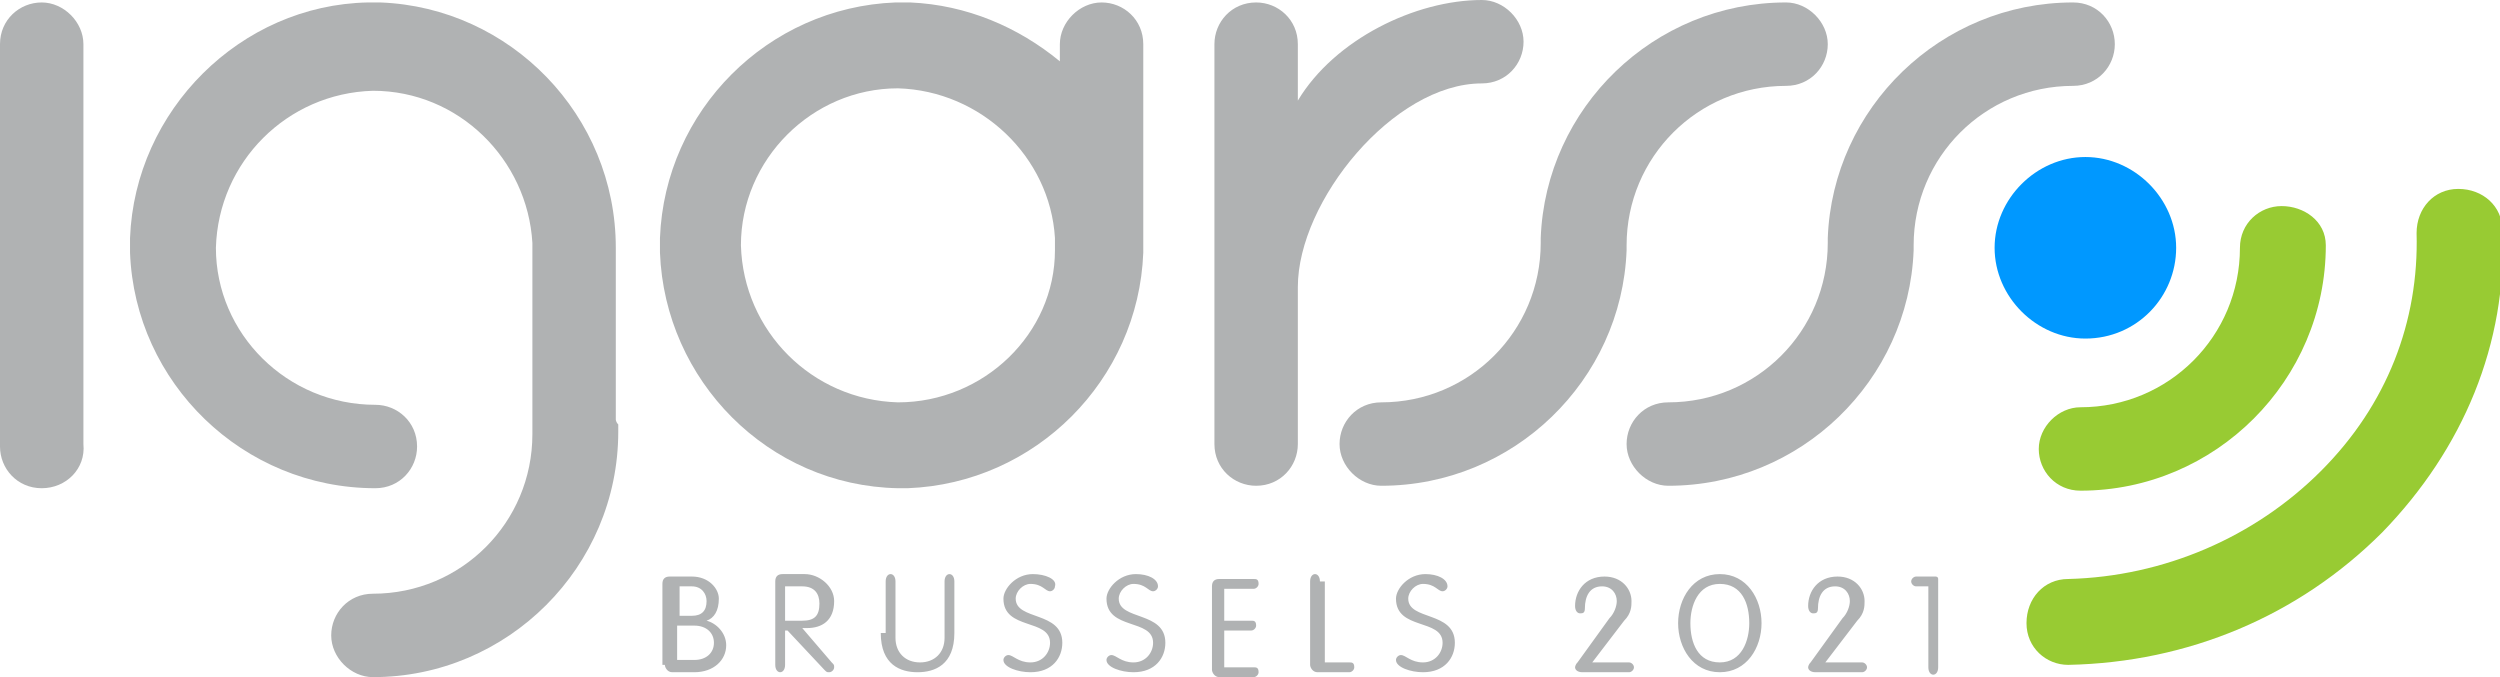
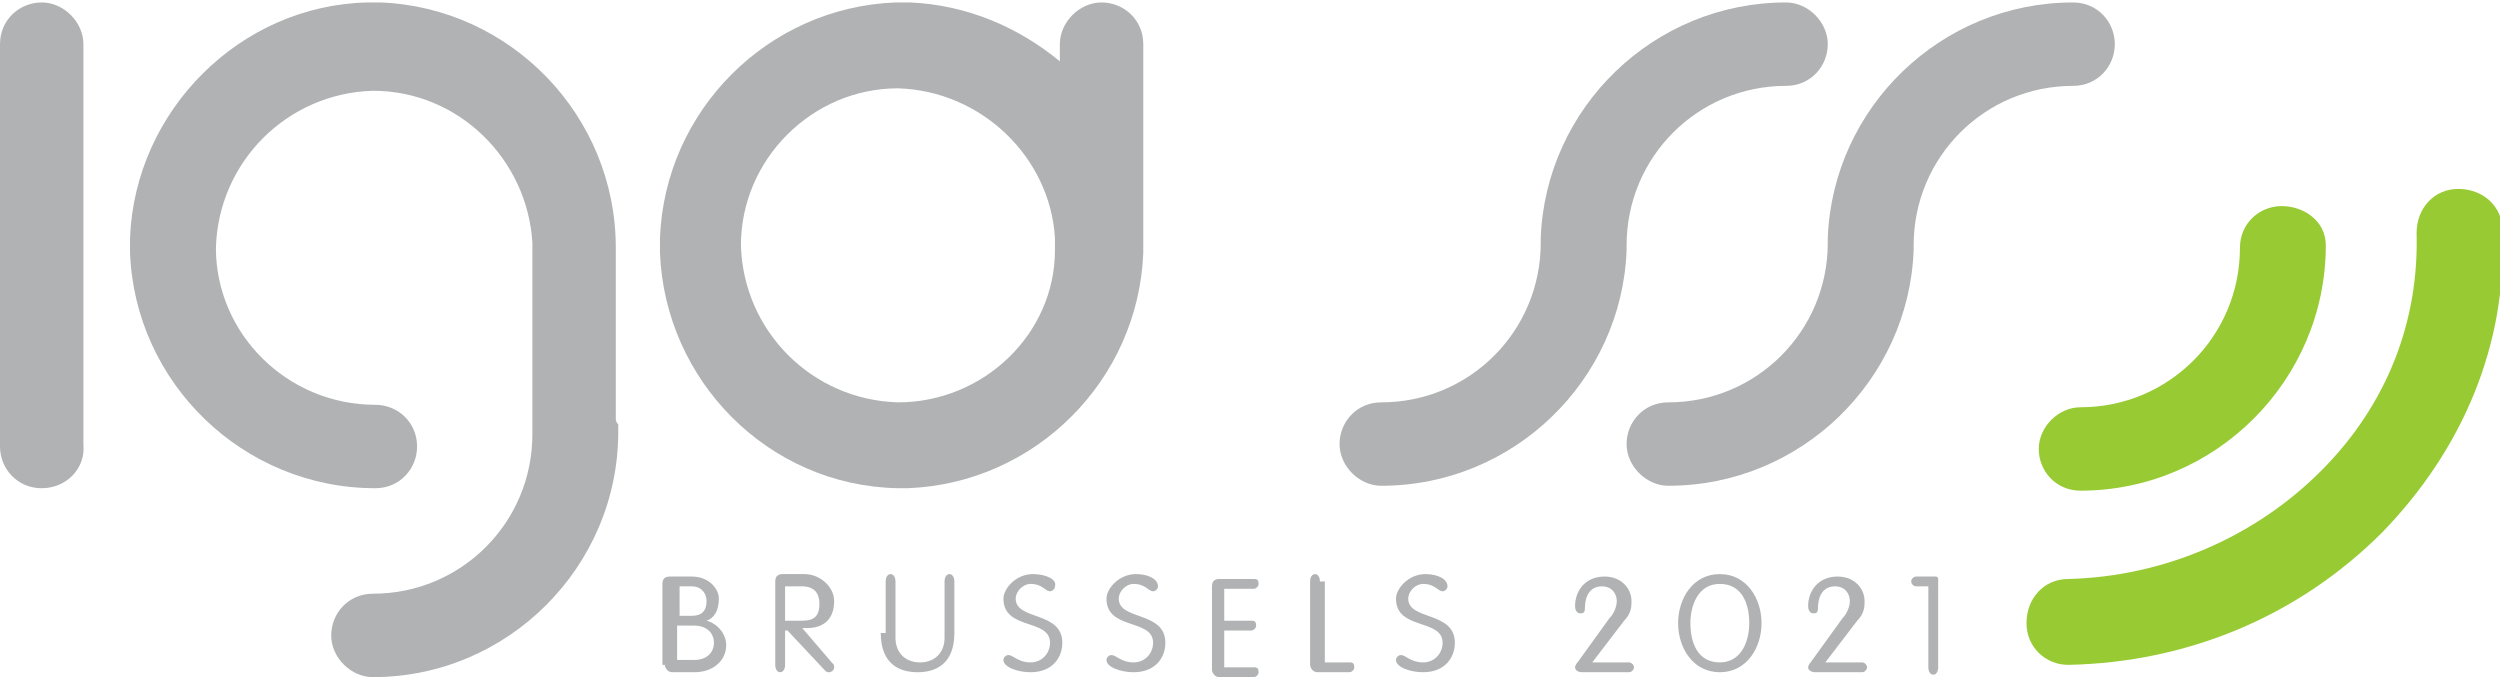
<svg xmlns="http://www.w3.org/2000/svg" xmlns:xlink="http://www.w3.org/1999/xlink" version="1.1" id="Layer_1" x="0px" y="0px" viewBox="0 0 101.9 27.6" style="enable-background:new 0 0 101.9 27.6;" xml:space="preserve">
  <style type="text/css">
	.st0{clip-path:url(#SVGID_2_);fill:#0098FF;}
	.st1{clip-path:url(#SVGID_2_);fill:#98CB33;}
	.st2{clip-path:url(#SVGID_2_);fill:#B0B2B3;}
</style>
  <g>
    <defs>
      <rect id="SVGID_1_" y="0" width="101.9" height="27.6" />
    </defs>
    <clipPath id="SVGID_2_">
      <use xlink:href="#SVGID_1_" style="overflow:visible;" />
    </clipPath>
-     <path class="st0" d="M85,13.8c-2,0-3.7-1.7-3.7-3.7c0-2,1.7-3.7,3.7-3.7c2,0,3.7,1.7,3.7,3.7C88.7,12.1,87.1,13.8,85,13.8" />
    <path class="st1" d="M84.8,20c-1,0-1.7-0.8-1.7-1.7s0.8-1.7,1.7-1.7c3.6,0,6.5-2.9,6.5-6.5c0-1,0.8-1.7,1.7-1.7S94.8,9,94.8,10   C94.8,15.5,90.3,20,84.8,20" />
    <path class="st1" d="M84.3,27.1c-0.9,0-1.7-0.7-1.7-1.7c0-1,0.7-1.8,1.7-1.8c3.9-0.1,7.6-1.7,10.3-4.4c2.7-2.7,4-6.1,3.9-9.7   c0-1,0.7-1.8,1.7-1.8c1,0,1.8,0.7,1.8,1.7c0.2,4.6-1.6,8.9-4.9,12.3C93.7,25.1,89.2,27,84.3,27.1C84.3,27.1,84.3,27.1,84.3,27.1" />
    <path class="st2" d="M72.8,0.1c-5.4,0-9.8,4.3-10,9.6c0,0.1,0,0.1,0,0.2c0,3.6-2.9,6.5-6.5,6.5c-1,0-1.7,0.8-1.7,1.7   s0.8,1.7,1.7,1.7c5.4,0,9.8-4.3,10-9.6c0-0.1,0-0.1,0-0.2c0-3.6,2.9-6.5,6.5-6.5c1,0,1.7-0.8,1.7-1.7S73.7,0.1,72.8,0.1" />
    <path class="st2" d="M84.5,0.1c-5.4,0-9.8,4.3-10,9.6c0,0.1,0,0.1,0,0.2c0,3.6-2.9,6.5-6.5,6.5c-1,0-1.7,0.8-1.7,1.7   s0.8,1.7,1.7,1.7c5.4,0,9.8-4.3,10-9.6c0-0.1,0-0.1,0-0.2c0-3.6,2.9-6.5,6.5-6.5c1,0,1.7-0.8,1.7-1.7S85.5,0.1,84.5,0.1" />
    <path class="st2" d="M36.6,16.4c-3.5-0.1-6.3-2.9-6.4-6.4c0-3.5,2.9-6.4,6.4-6.4c3.4,0.1,6.2,2.8,6.4,6.1v0.4c0,0,0,0.1,0,0.1   C43,13.6,40.1,16.4,36.6,16.4 M46.6,10C46.6,10,46.6,9.9,46.6,10c0-0.2,0-0.2,0-0.3c0,0,0-0.1,0-0.1V1.8c0-1-0.8-1.7-1.7-1.7   s-1.7,0.8-1.7,1.7v0.7c-1.7-1.4-3.8-2.3-6.1-2.4c-0.1,0-0.1,0-0.2,0c0,0-0.1,0-0.1,0c0,0-0.1,0-0.1,0c-0.1,0-0.1,0-0.2,0   c-5.2,0.2-9.4,4.4-9.6,9.6c0,0.1,0,0.1,0,0.2c0,0,0,0.1,0,0.1c0,0,0,0.1,0,0.1c0,0.1,0,0.1,0,0.2c0.2,5.2,4.4,9.5,9.7,9.6   c0,0,0.1,0,0.1,0c0,0,0,0,0,0c0,0,0.1,0,0.1,0c0.1,0,0.1,0,0.2,0c5.2-0.2,9.4-4.4,9.6-9.6C46.6,10.2,46.6,10.1,46.6,10   C46.6,10.1,46.6,10,46.6,10" />
    <path class="st2" d="M25.1,17.1v-6.8c0-0.1,0-0.1,0-0.2c0-5.4-4.3-9.8-9.6-10c-0.1,0-0.1,0-0.2,0c-0.1,0-0.1,0-0.2,0c0,0,0,0,0,0   c0,0-0.1,0-0.1,0C9.8,0.2,5.5,4.5,5.3,9.7c0,0.1,0,0.1,0,0.2c0,0,0,0.1,0,0.1c0,0,0,0.1,0,0.1c0,0.1,0,0.1,0,0.2   c0.2,5.3,4.6,9.6,10,9.6c1,0,1.7-0.8,1.7-1.7c0-1-0.8-1.7-1.7-1.7c-3.6,0-6.5-2.9-6.5-6.4c0.1-3.5,2.9-6.3,6.4-6.4   c3.5,0,6.3,2.8,6.5,6.2c0,0,0,0.1,0,0.1v7.2c0,0.1,0,0.2,0,0.3c0,0.1,0,0.1,0,0.2c0,3.6-2.9,6.5-6.5,6.5c-1,0-1.7,0.8-1.7,1.7   s0.8,1.7,1.7,1.7c5.5,0,10-4.5,10-10c0-0.1,0-0.2,0-0.3C25.1,17.2,25.1,17.1,25.1,17.1" />
    <path class="st2" d="M1.7,19.9c-1,0-1.7-0.8-1.7-1.7V1.8c0-1,0.8-1.7,1.7-1.7s1.7,0.8,1.7,1.7v16.3C3.5,19.1,2.7,19.9,1.7,19.9" />
    <path class="st2" d="M27.6,23.9h0.6c0.4,0,0.6,0.3,0.6,0.6c0,0.4-0.2,0.6-0.6,0.6h-0.5V23.9z M27.6,25.5h0.7c0.5,0,0.8,0.3,0.8,0.7   c0,0.4-0.3,0.7-0.8,0.7h-0.7V25.5z M27.1,27.1c0,0.1,0.1,0.3,0.3,0.3h0.9c0.8,0,1.3-0.5,1.3-1.1c0-0.5-0.4-0.9-0.8-1v0   c0.3-0.1,0.5-0.4,0.5-0.9c0-0.4-0.4-0.9-1.1-0.9h-0.9c-0.2,0-0.3,0.1-0.3,0.3V27.1z M32.1,25.7l1.5,1.6c0.1,0.1,0.1,0.1,0.2,0.1   c0.1,0,0.2-0.1,0.2-0.2c0-0.1,0-0.1-0.1-0.2l-1.2-1.4l0.2,0c0.6,0,1.1-0.3,1.1-1.1c0-0.6-0.6-1.1-1.2-1.1h-0.9   c-0.2,0-0.3,0.1-0.3,0.3v3.4c0,0.2,0.1,0.3,0.2,0.3c0.1,0,0.2-0.1,0.2-0.3V25.7z M32.1,23.9h0.6c0.5,0,0.7,0.3,0.7,0.7   c0,0.5-0.2,0.7-0.7,0.7h-0.7V23.9z M35.9,25.8c0,1.3,0.8,1.6,1.5,1.6s1.5-0.3,1.5-1.6v-2.1c0-0.2-0.1-0.3-0.2-0.3   c-0.1,0-0.2,0.1-0.2,0.3V26c0,0.6-0.4,1-1,1s-1-0.4-1-1v-2.3c0-0.2-0.1-0.3-0.2-0.3c-0.1,0-0.2,0.1-0.2,0.3V25.8z M42.1,23.4   c-0.7,0-1.2,0.6-1.2,1c0,1.3,1.9,0.8,1.9,1.8c0,0.4-0.3,0.8-0.8,0.8c-0.5,0-0.7-0.3-0.9-0.3c-0.1,0-0.2,0.1-0.2,0.2   c0,0.3,0.6,0.5,1.1,0.5c0.9,0,1.3-0.6,1.3-1.2c0-1.3-1.9-0.9-1.9-1.8c0-0.3,0.3-0.6,0.6-0.6c0.5,0,0.6,0.3,0.8,0.3   c0.1,0,0.2-0.1,0.2-0.2C43.1,23.6,42.6,23.4,42.1,23.4 M46.3,23.4c-0.7,0-1.2,0.6-1.2,1c0,1.3,1.9,0.8,1.9,1.8   c0,0.4-0.3,0.8-0.8,0.8c-0.5,0-0.7-0.3-0.9-0.3c-0.1,0-0.2,0.1-0.2,0.2c0,0.3,0.6,0.5,1.1,0.5c0.9,0,1.3-0.6,1.3-1.2   c0-1.3-1.9-0.9-1.9-1.8c0-0.3,0.3-0.6,0.6-0.6c0.5,0,0.6,0.3,0.8,0.3c0.1,0,0.2-0.1,0.2-0.2C47.2,23.6,46.8,23.4,46.3,23.4    M49.9,25.7H51c0.1,0,0.2-0.1,0.2-0.2c0-0.2-0.1-0.2-0.2-0.2h-1.1v-1.3h1.2c0.1,0,0.2-0.1,0.2-0.2c0-0.2-0.1-0.2-0.2-0.2h-1.4   c-0.2,0-0.3,0.1-0.3,0.3v3.4c0,0.1,0.1,0.3,0.3,0.3h1.4c0.1,0,0.2-0.1,0.2-0.2c0-0.2-0.1-0.2-0.2-0.2h-1.2V25.7z M53.8,23.7   c0-0.2-0.1-0.3-0.2-0.3c-0.1,0-0.2,0.1-0.2,0.3v3.4c0,0.1,0.1,0.3,0.3,0.3h1.3c0.1,0,0.2-0.1,0.2-0.2c0-0.2-0.1-0.2-0.2-0.2h-1   V23.7z M58.1,23.4c-0.7,0-1.2,0.6-1.2,1c0,1.3,1.9,0.8,1.9,1.8c0,0.4-0.3,0.8-0.8,0.8c-0.5,0-0.7-0.3-0.9-0.3   c-0.1,0-0.2,0.1-0.2,0.2c0,0.3,0.6,0.5,1.1,0.5c0.9,0,1.3-0.6,1.3-1.2c0-1.3-1.9-0.9-1.9-1.8c0-0.3,0.3-0.6,0.6-0.6   c0.5,0,0.6,0.3,0.8,0.3c0.1,0,0.2-0.1,0.2-0.2C59,23.6,58.6,23.4,58.1,23.4 M64.9,27l1.3-1.7c0.3-0.3,0.3-0.6,0.3-0.8   c0-0.5-0.4-1-1.1-1c-0.8,0-1.2,0.6-1.2,1.2c0,0.2,0.1,0.3,0.2,0.3c0.1,0,0.2,0,0.2-0.2c0-0.5,0.2-0.9,0.7-0.9   c0.4,0,0.6,0.3,0.6,0.6c0,0.2-0.1,0.5-0.3,0.7L64.3,27c-0.1,0.1-0.1,0.2-0.1,0.2c0,0.1,0.1,0.2,0.3,0.2h1.9c0.1,0,0.2-0.1,0.2-0.2   c0-0.1-0.1-0.2-0.2-0.2H64.9z M68.9,25.4c0-0.7,0.3-1.6,1.2-1.6c0.9,0,1.2,0.8,1.2,1.6c0,0.7-0.3,1.6-1.2,1.6   C69.2,27,68.9,26.2,68.9,25.4 M68.4,25.4c0,1,0.6,2,1.7,2c1.1,0,1.7-1,1.7-2c0-1-0.6-2-1.7-2C69,23.4,68.4,24.4,68.4,25.4 M74.4,27   l1.3-1.7c0.3-0.3,0.3-0.6,0.3-0.8c0-0.5-0.4-1-1.1-1c-0.8,0-1.2,0.6-1.2,1.2c0,0.2,0.1,0.3,0.2,0.3c0.1,0,0.2,0,0.2-0.2   c0-0.5,0.2-0.9,0.7-0.9c0.4,0,0.6,0.3,0.6,0.6c0,0.2-0.1,0.5-0.3,0.7L73.8,27c-0.1,0.1-0.1,0.2-0.1,0.2c0,0.1,0.1,0.2,0.3,0.2h1.9   c0.1,0,0.2-0.1,0.2-0.2c0-0.1-0.1-0.2-0.2-0.2H74.4z M78.6,27.2c0,0.2,0.1,0.3,0.2,0.3c0.1,0,0.2-0.1,0.2-0.3v-3.6   c0-0.1-0.1-0.1-0.1-0.1h-0.8c-0.1,0-0.2,0.1-0.2,0.2c0,0.1,0.1,0.2,0.2,0.2h0.5V27.2z" />
-     <path class="st2" d="M60.4,0c-2.7,0-6,1.6-7.5,4.1V1.8c0-1-0.8-1.7-1.7-1.7c-1,0-1.7,0.8-1.7,1.7v16.3c0,1,0.8,1.7,1.7,1.7   c1,0,1.7-0.8,1.7-1.7v-6.4c0-3.5,3.9-8.3,7.5-8.3c1,0,1.7-0.8,1.7-1.7S61.3,0,60.4,0" />
  </g>
</svg>